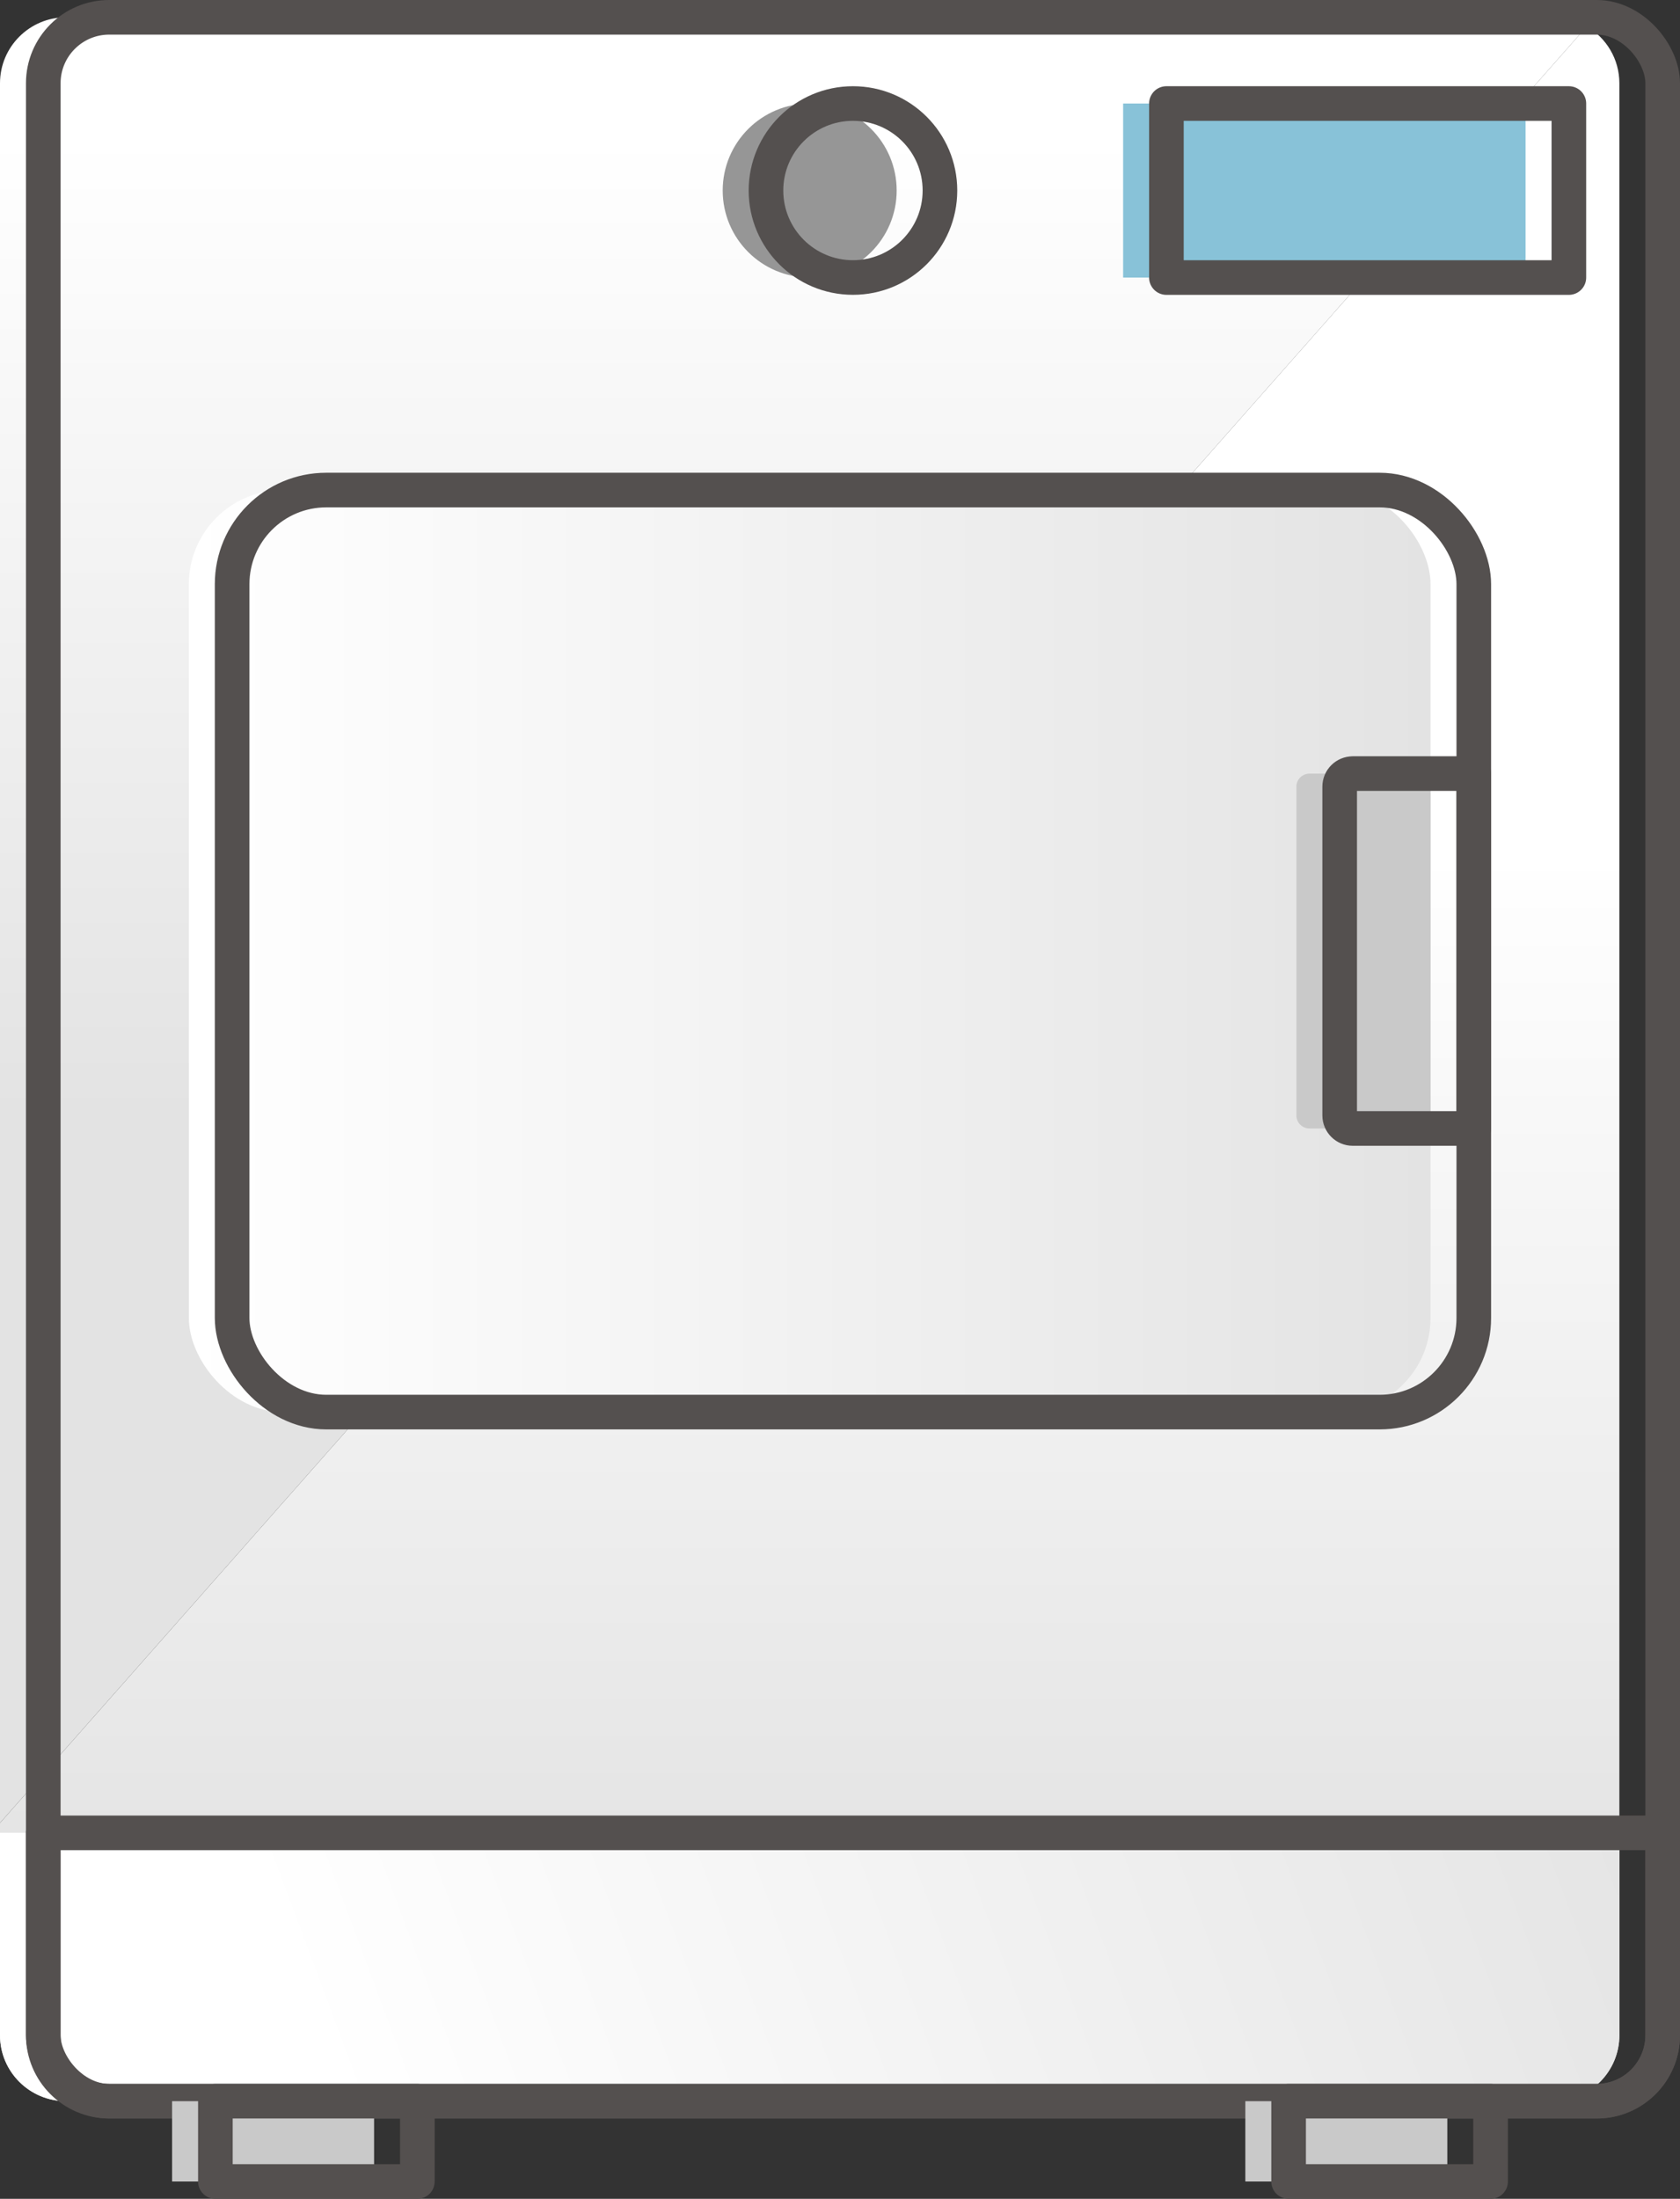
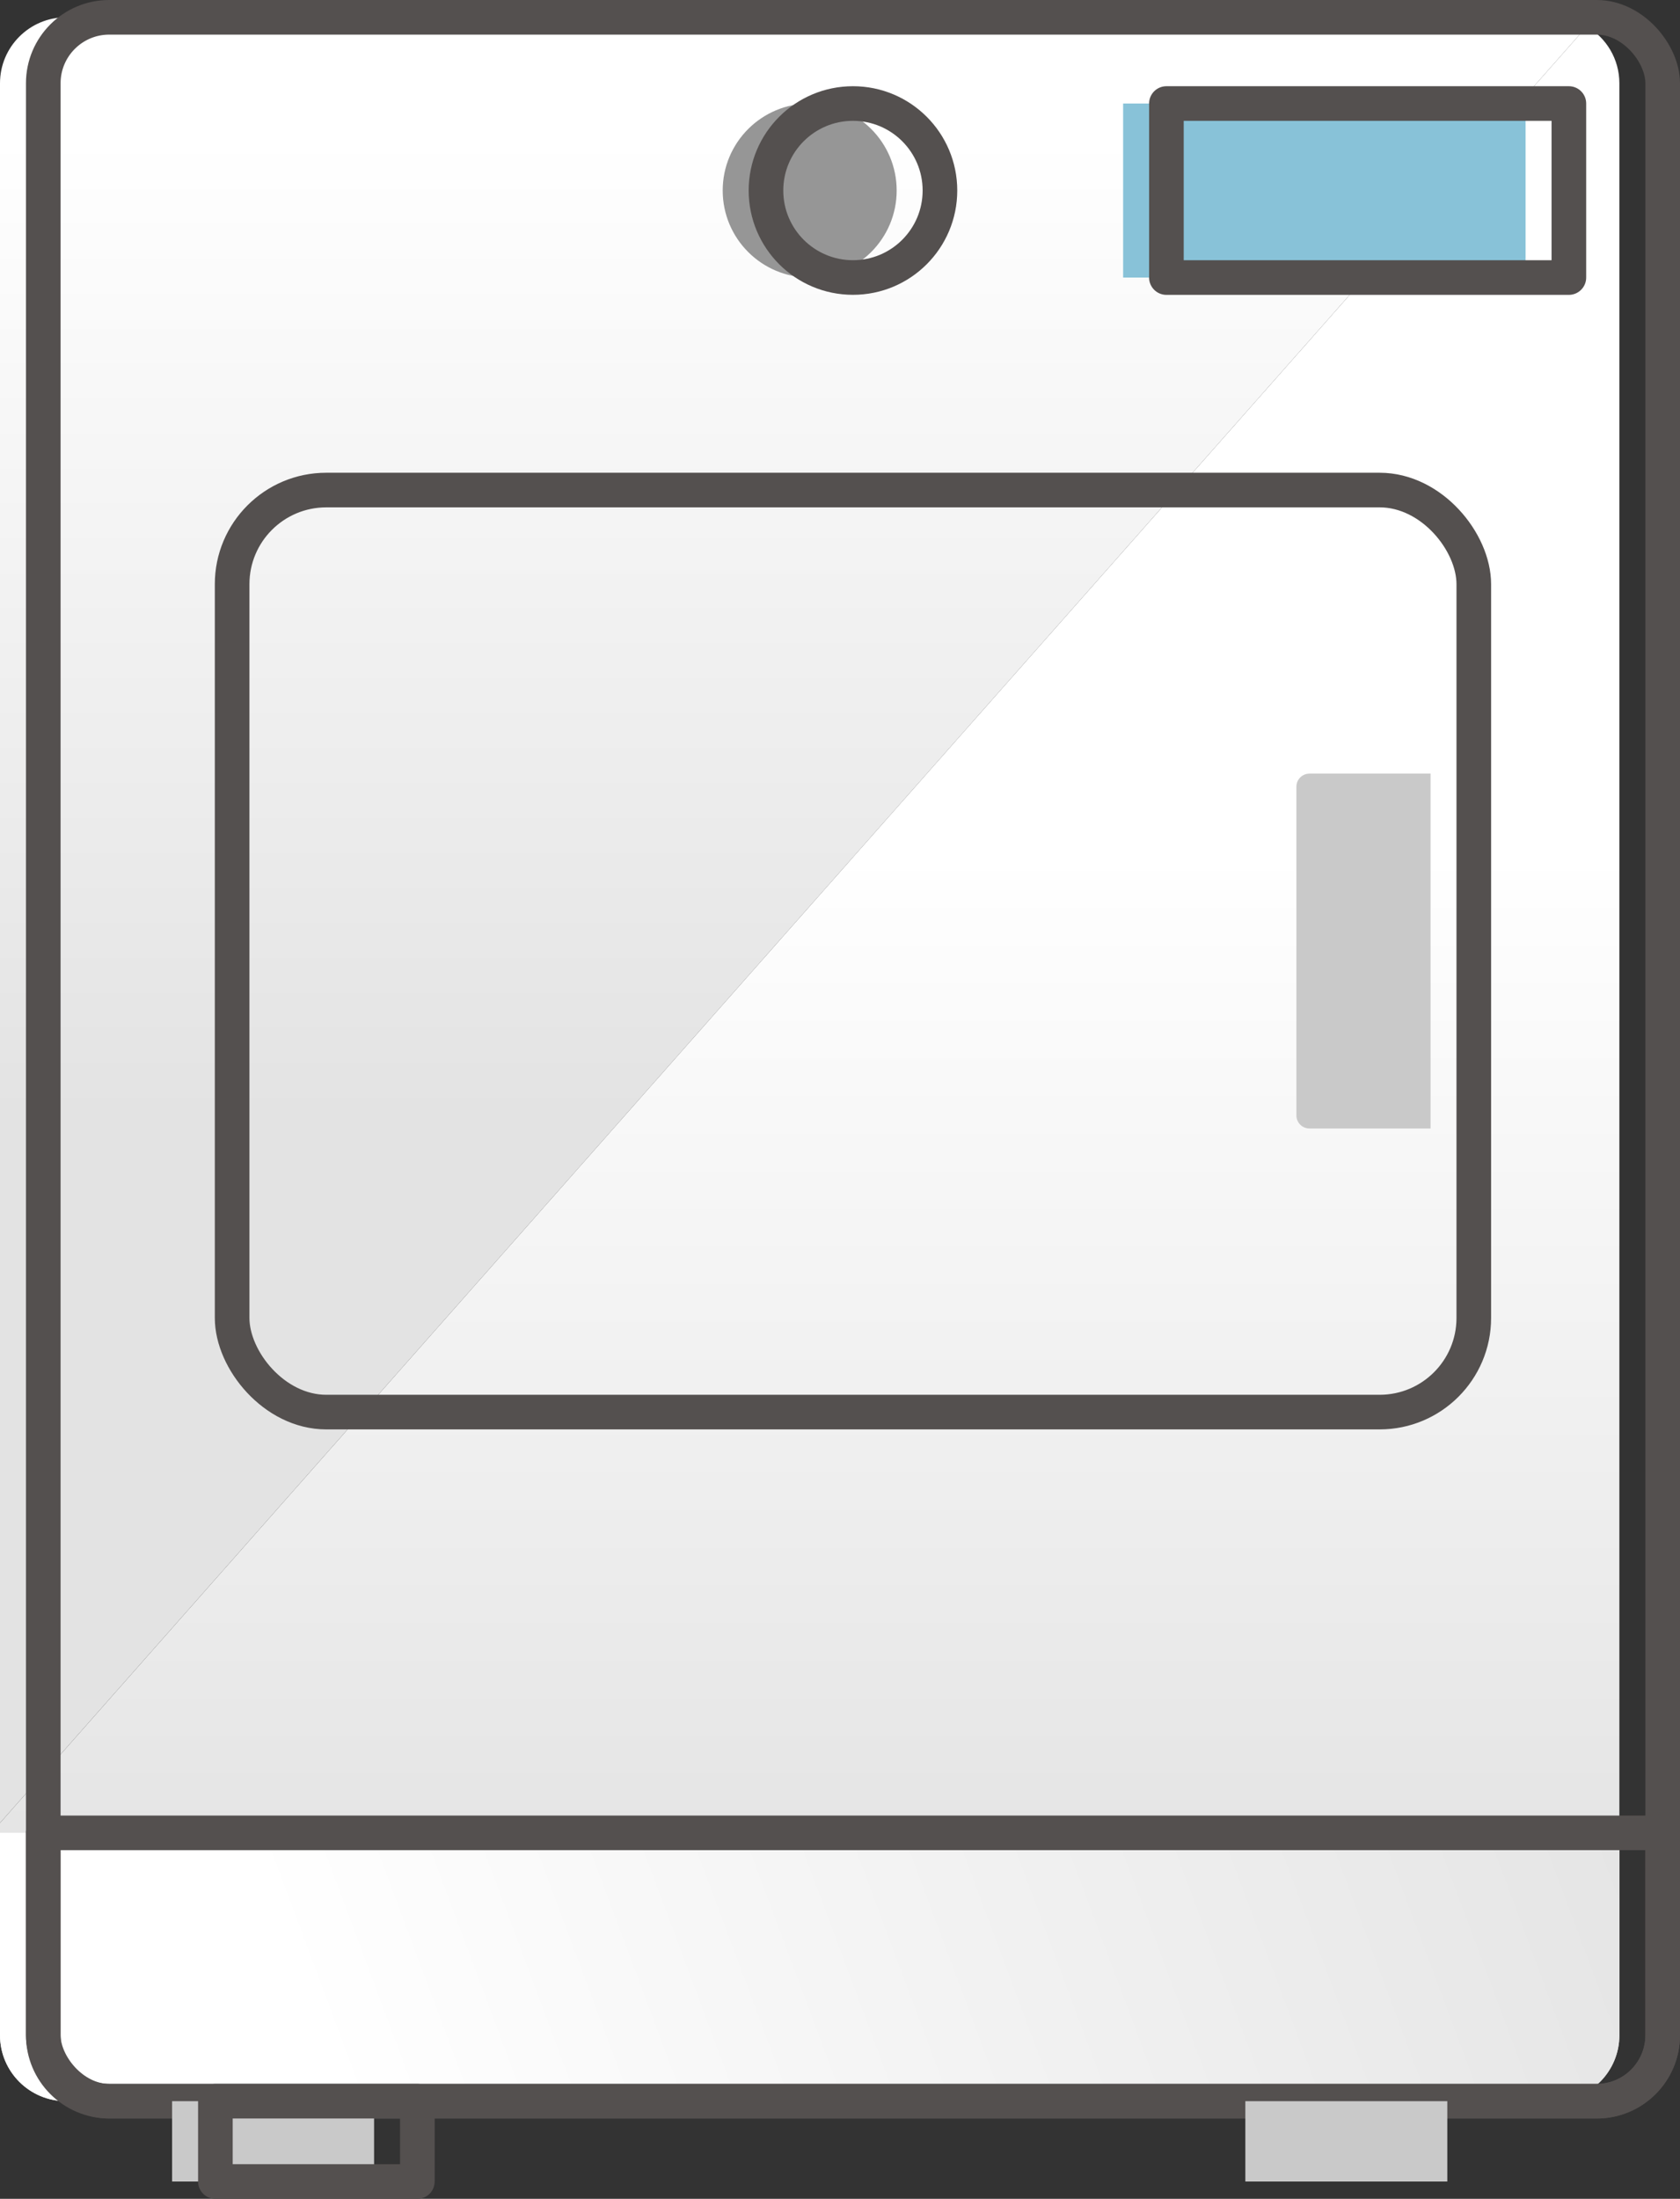
<svg xmlns="http://www.w3.org/2000/svg" xmlns:xlink="http://www.w3.org/1999/xlink" id="_Слой_2" data-name="Слой 2" viewBox="0 0 388.21 508.05">
  <rect x="0" y="0" width="388.21" height="508.05" fill="#333333" stroke="none" />
  <defs>
    <style> .cls-1 { fill: url(#linear-gradient-2); } .cls-2 { fill: none; stroke: #54504f; stroke-linecap: round; stroke-linejoin: round; stroke-width: 8px; } .cls-3 { fill: #c9c9c9; } .cls-4 { fill: #969696; } .cls-5 { fill: #88c2d8; } .cls-6 { fill: url(#linear-gradient-3); } .cls-7 { fill: url(#linear-gradient); } .cls-8 { fill: url(#linear-gradient-4); } </style>
    <linearGradient id="linear-gradient" x1="183.34" y1="31.49" x2="183.34" y2="257.57" gradientUnits="userSpaceOnUse">
      <stop offset="0" stop-color="#fff" />
      <stop offset="1" stop-color="#e3e3e3" />
    </linearGradient>
    <linearGradient id="linear-gradient-2" x1="187.1" y1="196.82" x2="187.1" y2="440.27" xlink:href="#linear-gradient" />
    <linearGradient id="linear-gradient-3" x1="80.56" y1="491.91" x2="382.56" y2="379.24" xlink:href="#linear-gradient" />
    <linearGradient id="linear-gradient-4" x1="43.64" y1="219.74" x2="330.56" y2="219.74" xlink:href="#linear-gradient" />
  </defs>
  <g id="Layer_7" data-name="Layer 7">
    <g>
      <path class="cls-7" d="m358.96,4H15.24C6.83,4,0,10.83,0,19.24v401.96L366.67,6.11c-2.26-1.33-4.89-2.11-7.71-2.11Z" />
      <path class="cls-1" d="m366.67,6.11L0,421.21v49.04c0,8.42,6.83,15.24,15.24,15.24h343.72c8.42,0,15.24-6.83,15.24-15.24V19.24c0-5.6-3.03-10.49-7.54-13.14Z" />
      <path class="cls-6" d="m0,470.24c0,8.42,6.83,15.24,15.24,15.24h343.72c8.42,0,15.24-6.83,15.24-15.24v-46.76H0v46.76Z" />
      <circle class="cls-4" cx="187.1" cy="44.02" r="20.1" />
      <rect class="cls-5" x="259.53" y="23.92" width="93" height="40.21" />
      <rect class="cls-2" x="10" y="4" width="374.21" height="481.49" rx="15.24" ry="15.24" />
      <path class="cls-2" d="m10,423.49h374.21v46.76c0,8.41-6.83,15.24-15.24,15.24H25.24c-8.41,0-15.24-6.83-15.24-15.24v-46.76h0Z" />
      <circle class="cls-2" cx="197.1" cy="44.02" r="20.1" />
      <rect class="cls-2" x="269.53" y="23.92" width="93" height="40.21" />
      <g>
        <rect class="cls-3" x="39.77" y="485.49" width="46.67" height="18.56" />
        <rect class="cls-3" x="287.77" y="485.49" width="46.67" height="18.56" />
      </g>
      <g>
        <rect class="cls-2" x="49.77" y="485.49" width="46.67" height="18.56" />
-         <rect class="cls-2" x="297.77" y="485.49" width="46.67" height="18.56" />
      </g>
-       <rect class="cls-8" x="43.64" y="113.23" width="286.92" height="213.04" rx="21.75" ry="21.75" />
      <rect class="cls-2" x="53.64" y="113.23" width="286.92" height="213.04" rx="21.75" ry="21.75" />
      <path class="cls-3" d="m302.58,178.74h27.99v82h-27.99c-1.66,0-3.01-1.35-3.01-3.01v-75.97c0-1.66,1.35-3.01,3.01-3.01Z" />
-       <path class="cls-2" d="m312.58,178.74h27.99v82h-27.99c-1.66,0-3.01-1.35-3.01-3.01v-75.97c0-1.66,1.35-3.01,3.01-3.01Z" />
    </g>
  </g>
</svg>